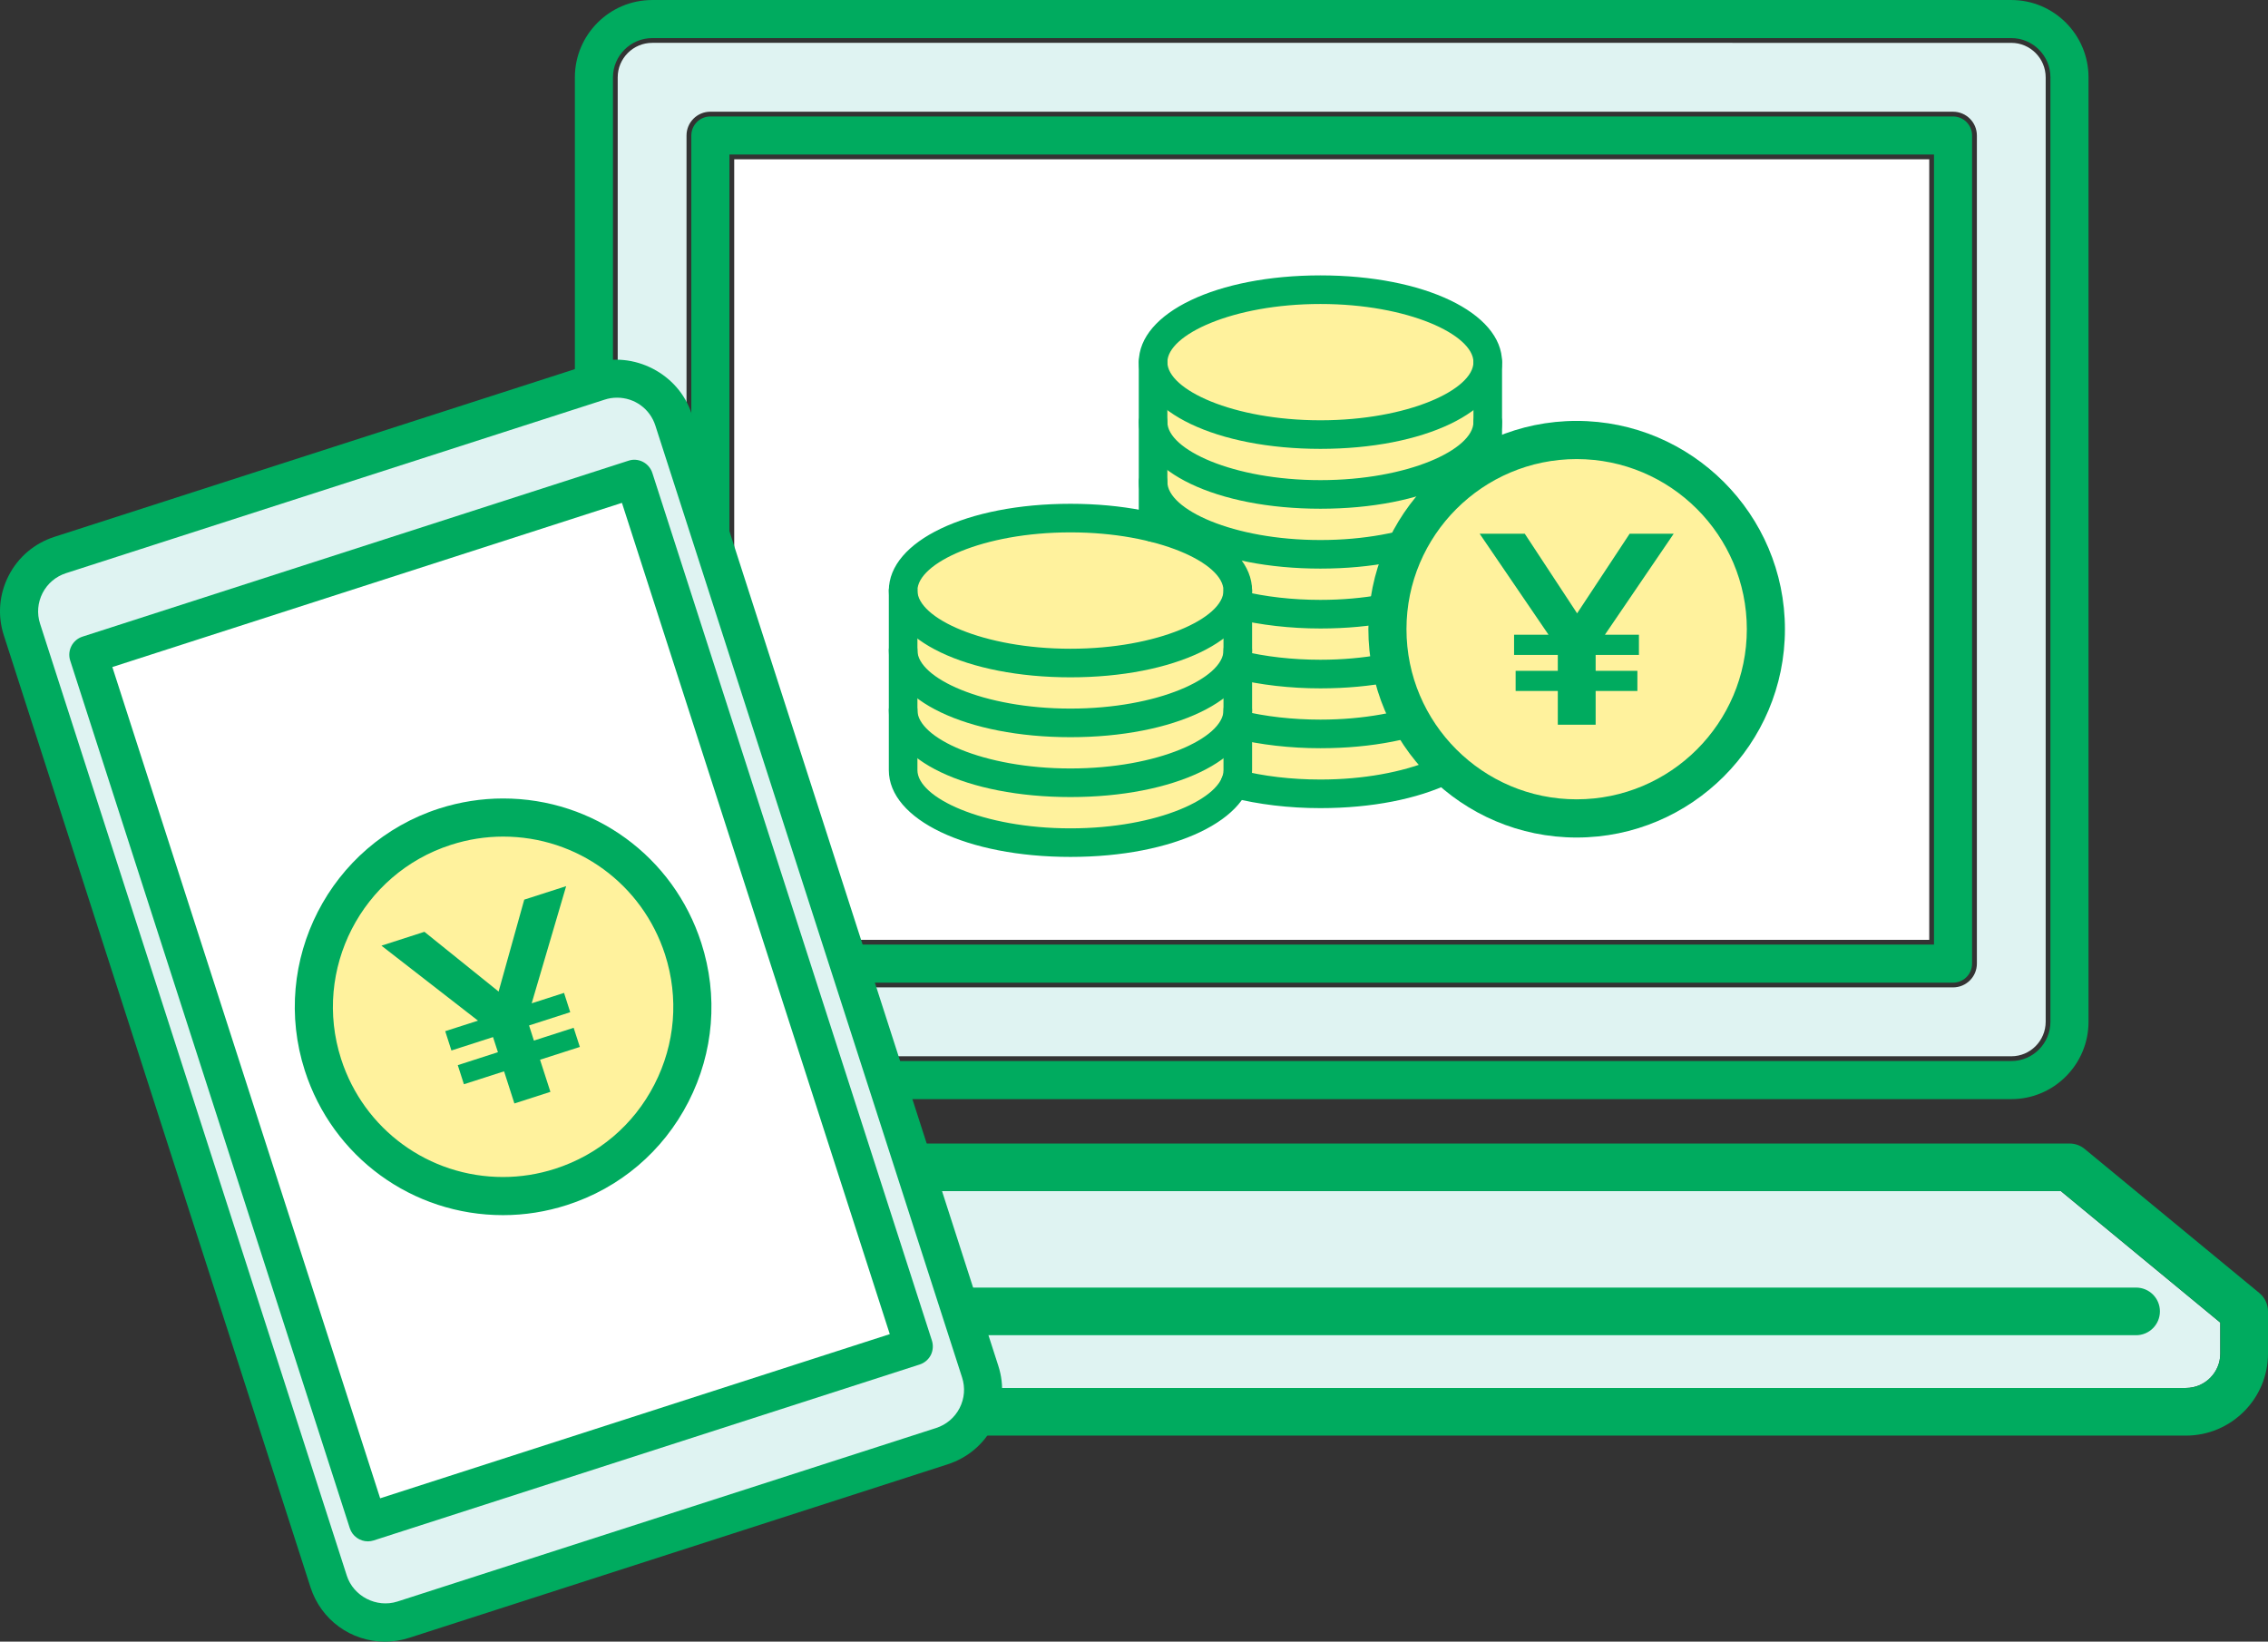
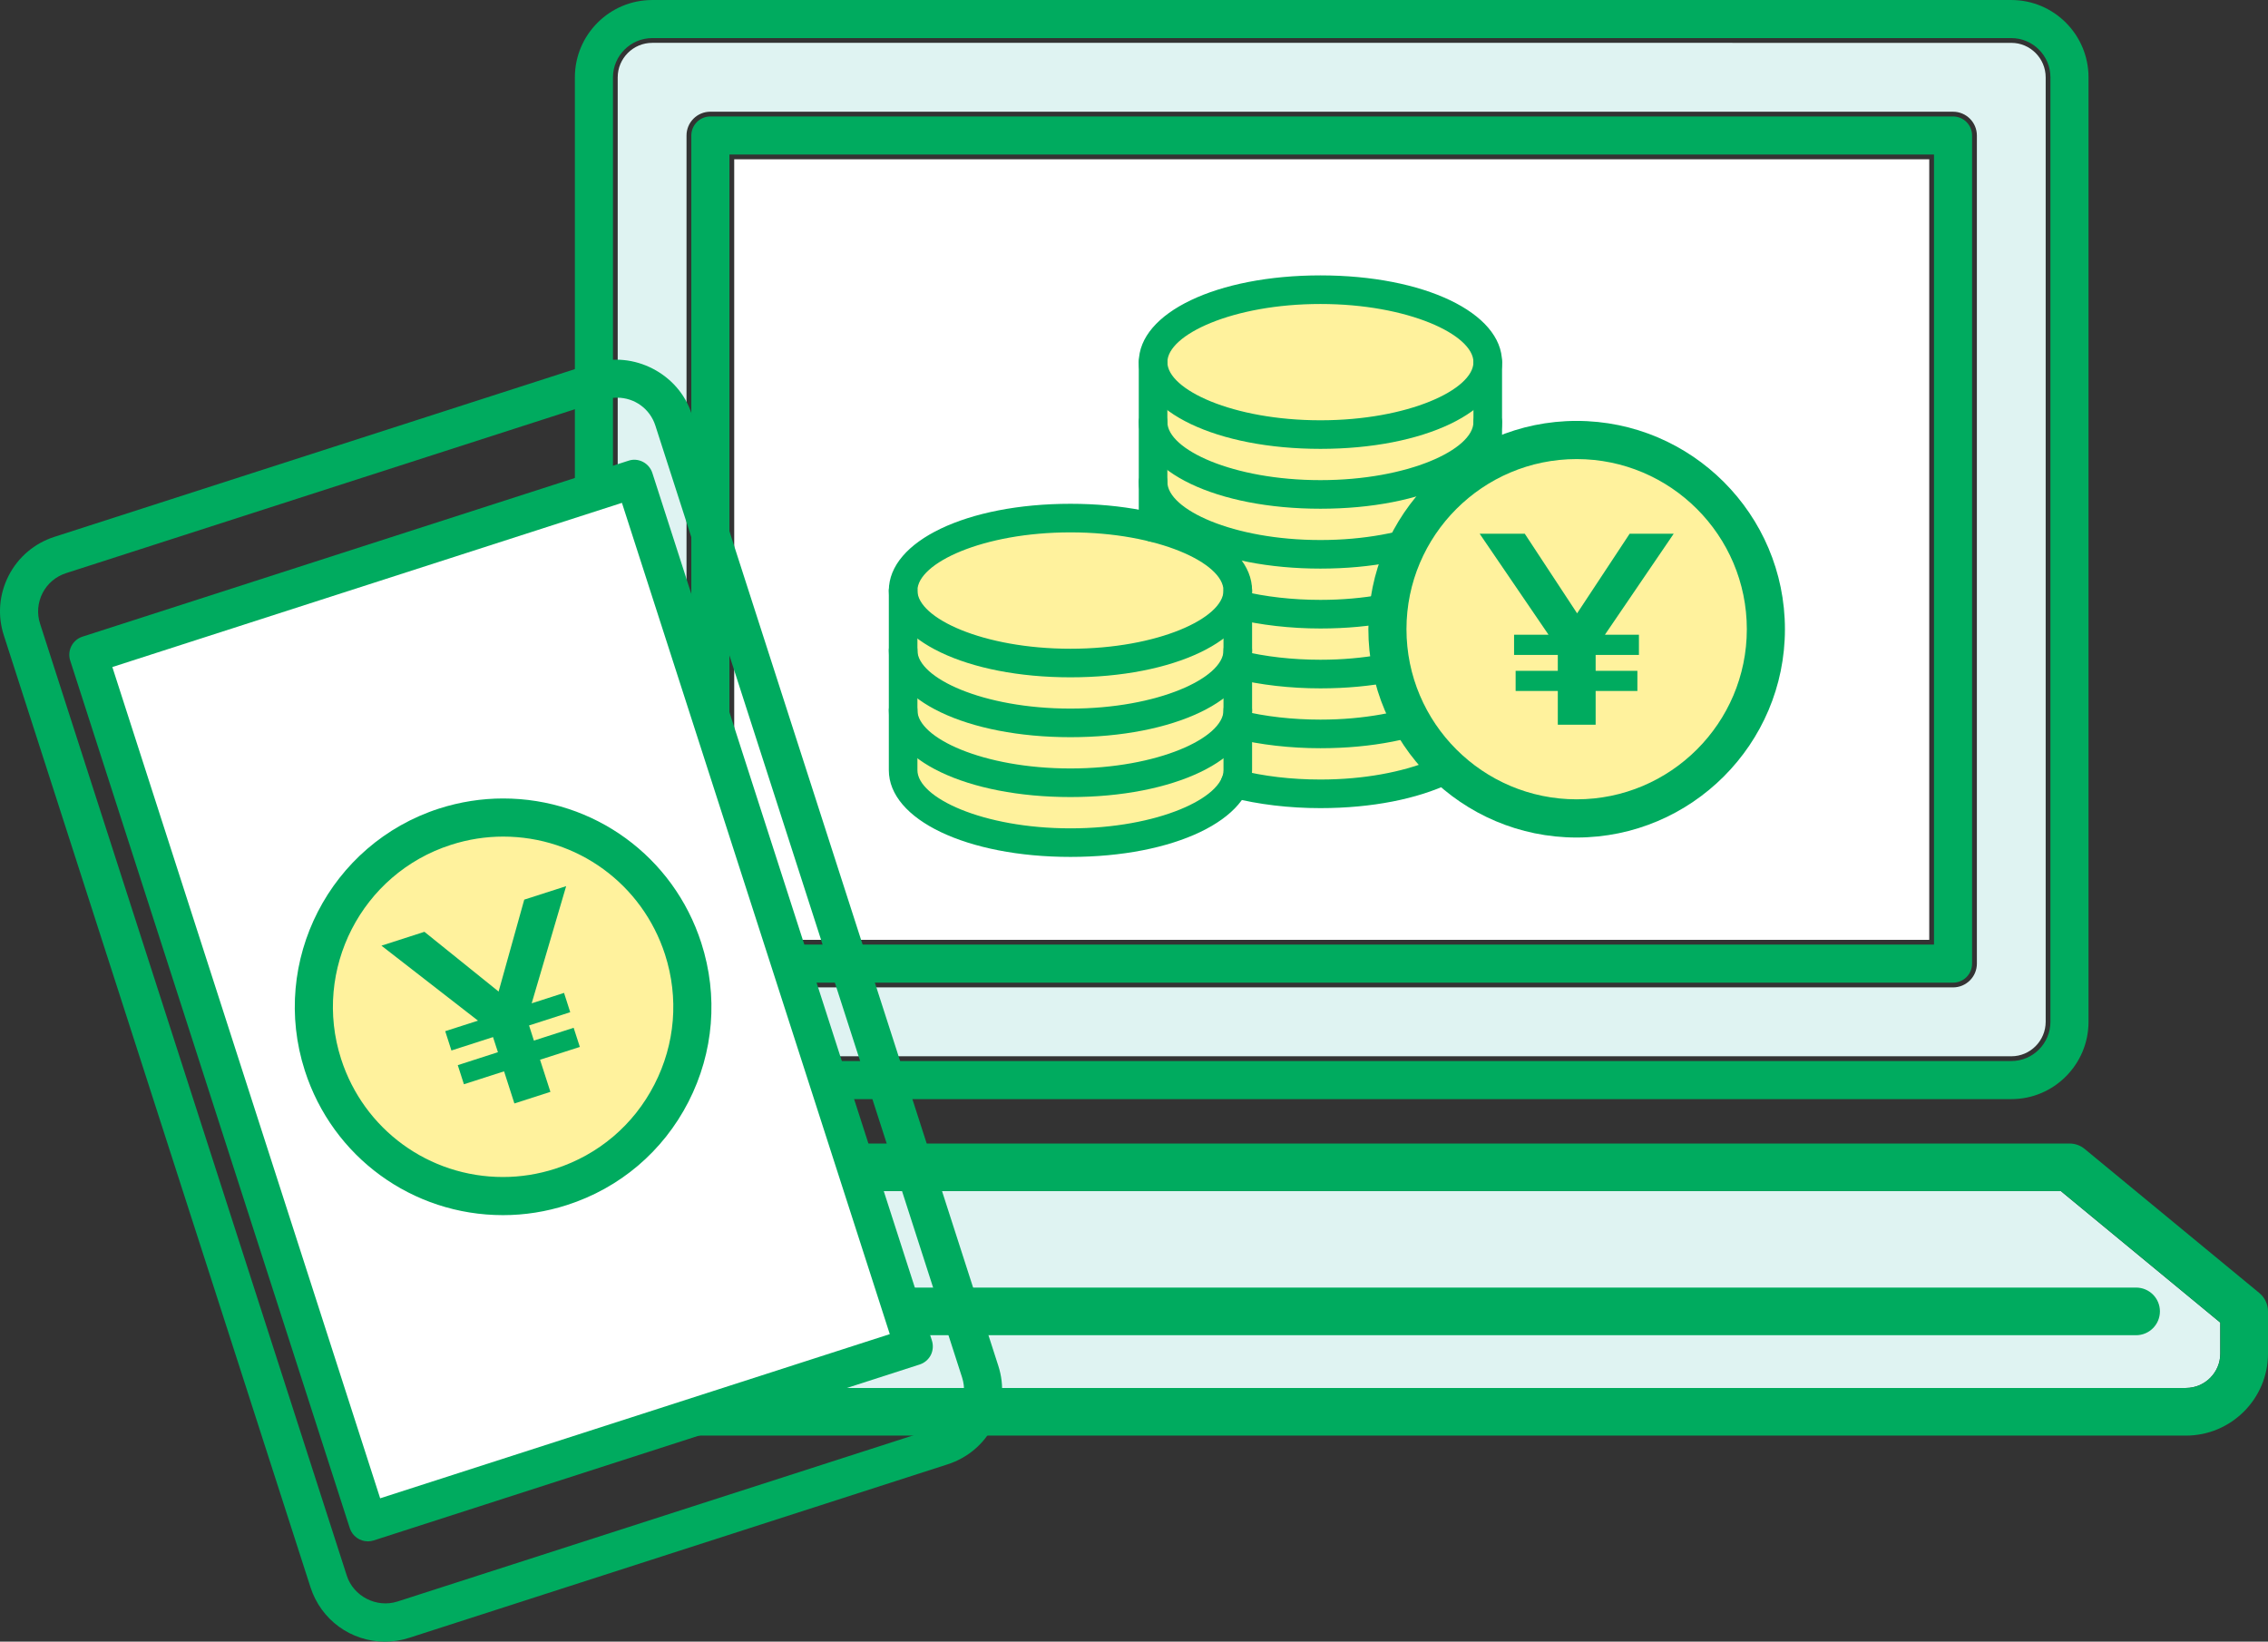
<svg xmlns="http://www.w3.org/2000/svg" version="1.1" id="レイヤー_1" x="0px" y="0px" width="138.15px" height="100px" viewBox="0 0 138.15 100" enable-background="new 0 0 138.15 100" xml:space="preserve">
  <rect x="0" y="0" width="138.15" height="100" fill="#333333" stroke="none" />
  <g>
    <rect x="44.723" y="9.703" fill="#FFFFFF" width="72.792" height="47.546" />
    <path fill="#DFF3F2" d="M37.626,4.714c0-1.16,0.943-2.104,2.104-2.104h65.793c-0.406,1.333-0.939,2.748-1.647,4.194H43.271   c-0.803,0-1.453,0.647-1.453,1.449v50.444c0,0.801,0.65,1.449,1.453,1.449h75.694c0.801,0,1.452-0.648,1.452-1.449V8.254   c0-0.802-0.651-1.449-1.452-1.449h-17.579c0.651-1.459,1.186-2.871,1.61-4.194h19.521c1.15,0,2.091,0.943,2.091,2.104v57.523   c0,1.16-0.94,2.104-2.091,2.104H39.73c-1.16,0-2.104-0.943-2.104-2.104V4.714z" />
    <path fill="#DFF3F2" d="M135.244,82.452c0,1.154-0.939,2.094-2.094,2.094H29.087c-1.154,0-2.094-0.939-2.094-2.094v-1.887   l9.705-8.008h88.836l9.709,8.008V82.452z" />
    <path fill="#00AB5F" d="M122.518,66.952H39.73c-2.6,0-4.713-2.113-4.713-4.715V4.714c0-2.601,2.113-4.713,4.713-4.713h82.788   c2.591,0,4.7,2.112,4.7,4.713v57.523C127.218,64.839,125.108,66.952,122.518,66.952z M39.73,2.321   c-1.316,0-2.393,1.075-2.393,2.393v57.523c0,1.318,1.076,2.395,2.393,2.395h82.788c1.311,0,2.38-1.076,2.38-2.395V4.714   c0-1.317-1.069-2.393-2.38-2.393H39.73z" />
    <path fill="#00AB5F" d="M118.965,59.858H43.271c-0.642,0-1.16-0.52-1.16-1.16V8.254c0-0.642,0.519-1.16,1.16-1.16h75.694   c0.641,0,1.16,0.519,1.16,1.16v50.444C120.125,59.339,119.605,59.858,118.965,59.858z M44.431,57.538h73.374V9.414H44.431V57.538z" />
    <path fill="#00AB5F" d="M133.15,87.448H29.087c-2.754,0-4.999-2.242-4.999-4.996V79.88c0-0.434,0.194-0.842,0.528-1.119   l10.64-8.775c0.261-0.217,0.588-0.33,0.925-0.33h89.876c0.337,0,0.663,0.113,0.925,0.33l10.639,8.775   c0.334,0.277,0.529,0.686,0.529,1.119v2.572C138.15,85.206,135.905,87.448,133.15,87.448z M26.994,80.565v1.887   c0,1.154,0.939,2.094,2.094,2.094H133.15c1.154,0,2.094-0.939,2.094-2.094v-1.887l-9.709-8.012H36.703L26.994,80.565z" />
    <path fill="#00AB5F" d="M130.113,81.333H25.541c-0.801,0-1.452-0.648-1.452-1.453c0-0.799,0.651-1.449,1.452-1.449h104.573   c0.803,0,1.453,0.65,1.453,1.449C131.566,80.685,130.916,81.333,130.113,81.333z" />
    <g>
      <g>
-         <path fill="#DFF3F2" d="M36.48,23.235L3.667,33.806c-1.898,0.613-2.943,2.648-2.33,4.547l18.683,57.98     c0.61,1.898,2.644,2.939,4.543,2.33l32.812-10.57c1.899-0.613,2.943-2.648,2.33-4.547L41.023,25.562     C40.413,23.667,38.378,22.626,36.48,23.235z" />
        <path fill="#00AB5F" d="M23.453,99.999L23.453,99.999c-2.078,0-3.901-1.33-4.539-3.311L0.234,38.704     c-0.393-1.21-0.289-2.502,0.293-3.637c0.581-1.135,1.572-1.972,2.785-2.365l32.812-10.573c2.458-0.792,5.216,0.629,6.005,3.081     l18.679,57.98c0.394,1.211,0.289,2.506-0.292,3.641s-1.572,1.971-2.786,2.365L24.918,99.769     C24.444,99.921,23.951,99.999,23.453,99.999z M37.589,24.224c-0.255,0-0.51,0.037-0.755,0.119L4.023,34.913     C3.4,35.114,2.89,35.545,2.592,36.126c-0.296,0.582-0.353,1.246-0.151,1.868l18.683,57.983c0.405,1.26,1.813,1.986,3.085,1.578     l32.812-10.57c0.622-0.201,1.132-0.633,1.431-1.213c0.299-0.586,0.352-1.246,0.15-1.869L39.919,25.921     C39.591,24.902,38.656,24.224,37.589,24.224z" />
      </g>
      <g>
        <rect x="13.054" y="33.19" transform="matrix(0.952 -0.307 0.307 0.952 -17.217 12.293)" fill="#FFFFFF" width="34.934" height="55.518" />
        <path fill="#00AB5F" d="M22.41,93.89c-0.49,0-0.947-0.314-1.104-0.805L4.277,40.239C4.08,39.63,4.416,38.976,5.026,38.78     l33.252-10.715c0.292-0.102,0.61-0.072,0.884,0.068c0.276,0.143,0.48,0.385,0.575,0.68l17.028,52.846     c0.094,0.293,0.069,0.609-0.069,0.887c-0.142,0.271-0.387,0.479-0.679,0.572L22.765,93.833     C22.648,93.87,22.526,93.89,22.41,93.89z M6.843,40.632l16.314,50.635l31.042-10L37.884,30.631L6.843,40.632z" />
      </g>
    </g>
    <g>
      <g>
        <path fill="#FFF29D" d="M55.011,35.973v10.941c0,2.437,4.564,4.411,10.193,4.411c5.627,0,10.192-1.975,10.192-4.411V35.973" />
        <ellipse fill="#FFF29D" cx="65.204" cy="35.973" rx="10.193" ry="4.411" />
        <path fill="#FFF29D" d="M55.011,43.267c0,2.438,4.564,4.412,10.193,4.412c5.627,0,10.192-1.975,10.192-4.412" />
        <path fill="#FFF29D" d="M55.011,39.62c0,2.437,4.564,4.41,10.193,4.41c5.627,0,10.192-1.974,10.192-4.41" />
        <path fill="#FFF29D" d="M75.221,47.735c1.525,0.396,3.305,0.622,5.209,0.622c5.629,0,10.193-1.978,10.193-4.415V22.06" />
        <line fill="#FFF29D" x1="70.237" y1="22.06" x2="70.237" y2="32.134" />
        <path fill="#FFF29D" d="M90.623,33.001c0,2.438-4.564,4.412-10.193,4.412c-1.829,0-3.549-0.211-5.033-0.576" />
        <path fill="#FFF29D" d="M75.396,44.132c1.484,0.367,3.204,0.578,5.033,0.578c5.629,0,10.193-1.978,10.193-4.414" />
-         <path fill="#FFF29D" d="M75.396,40.484c1.484,0.368,3.204,0.575,5.033,0.575c5.629,0,10.193-1.975,10.193-4.411" />
+         <path fill="#FFF29D" d="M75.396,40.484c5.629,0,10.193-1.975,10.193-4.411" />
        <path fill="#FFF29D" d="M90.623,22.06c0,2.434-4.564,4.412-10.193,4.412c-5.627,0-10.192-1.979-10.192-4.412     c0-2.439,4.565-4.414,10.192-4.414C86.059,17.646,90.623,19.62,90.623,22.06z" />
        <path fill="#FFF29D" d="M70.237,29.354c0,2.437,4.565,4.411,10.192,4.411c5.629,0,10.193-1.975,10.193-4.411" />
        <path fill="#FFF29D" d="M70.237,25.707c0,2.437,4.565,4.411,10.192,4.411c5.629,0,10.193-1.975,10.193-4.411" />
      </g>
      <rect x="70.237" y="22.06" fill="#FFF29D" width="15.598" height="25.619" />
      <g>
        <path fill="#00AB5F" d="M65.205,52.198c-6.308,0-11.064-2.271-11.064-5.284V35.973c0-0.481,0.39-0.871,0.871-0.871     c0.48,0,0.871,0.39,0.871,0.871v10.941c0,1.673,3.986,3.544,9.322,3.544c5.334,0,9.321-1.871,9.321-3.544V35.973     c0-0.481,0.391-0.871,0.871-0.871c0.481,0,0.871,0.39,0.871,0.871v10.941C76.268,49.927,71.511,52.198,65.205,52.198z" />
        <path fill="#00AB5F" d="M65.205,41.258c-6.308,0-11.064-2.273-11.064-5.285c0-3.013,4.757-5.285,11.064-5.285     c6.306,0,11.063,2.272,11.063,5.285C76.268,38.984,71.511,41.258,65.205,41.258z M65.205,32.429     c-5.336,0-9.322,1.871-9.322,3.544s3.986,3.544,9.322,3.544c5.334,0,9.321-1.871,9.321-3.544S70.539,32.429,65.205,32.429z" />
        <path fill="#00AB5F" d="M65.205,48.552c-6.308,0-11.064-2.273-11.064-5.285c0-0.48,0.39-0.871,0.871-0.871     c0.48,0,0.871,0.391,0.871,0.871c0,1.673,3.986,3.543,9.322,3.543c5.334,0,9.321-1.87,9.321-3.543     c0-0.48,0.391-0.871,0.871-0.871c0.481,0,0.871,0.391,0.871,0.871C76.268,46.278,71.511,48.552,65.205,48.552z" />
        <path fill="#00AB5F" d="M65.205,44.905c-6.308,0-11.064-2.273-11.064-5.285c0-0.481,0.39-0.871,0.871-0.871     c0.48,0,0.871,0.39,0.871,0.871c0,1.672,3.986,3.543,9.322,3.543c5.334,0,9.321-1.871,9.321-3.543     c0-0.481,0.391-0.871,0.871-0.871c0.481,0,0.871,0.39,0.871,0.871C76.268,42.632,71.511,44.905,65.205,44.905z" />
        <path fill="#00AB5F" d="M80.43,49.226c-1.908,0-3.785-0.221-5.426-0.648c-0.466-0.119-0.746-0.591-0.626-1.057     c0.12-0.469,0.601-0.748,1.06-0.629c1.503,0.391,3.229,0.592,4.992,0.592c5.336,0,9.322-1.867,9.322-3.541V22.06     c0-0.484,0.391-0.873,0.871-0.873c0.481,0,0.871,0.389,0.871,0.873v21.883C91.494,46.955,86.737,49.226,80.43,49.226z" />
        <path fill="#00AB5F" d="M70.237,33.008c-0.481,0-0.871-0.39-0.871-0.874V22.06c0-0.484,0.39-0.873,0.871-0.873     c0.481,0,0.87,0.389,0.87,0.873v10.074C71.107,32.618,70.719,33.008,70.237,33.008z" />
        <path fill="#00AB5F" d="M80.43,38.284c-1.836,0-3.646-0.208-5.24-0.598c-0.469-0.117-0.752-0.588-0.639-1.057     c0.116-0.465,0.592-0.752,1.053-0.635c1.463,0.357,3.129,0.547,4.826,0.547c5.336,0,9.322-1.868,9.322-3.541     c0-0.48,0.391-0.871,0.871-0.871c0.481,0,0.871,0.391,0.871,0.871C91.494,36.013,86.737,38.284,80.43,38.284z" />
        <path fill="#00AB5F" d="M80.43,45.577c-1.836,0-3.649-0.207-5.24-0.597c-0.469-0.12-0.755-0.591-0.639-1.057     s0.592-0.745,1.053-0.635c1.459,0.358,3.129,0.547,4.826,0.547c5.336,0,9.322-1.868,9.322-3.54c0-0.481,0.391-0.871,0.871-0.871     c0.481,0,0.871,0.39,0.871,0.871C91.494,43.308,86.737,45.577,80.43,45.577z" />
        <path fill="#00AB5F" d="M80.43,41.931c-1.842,0-3.652-0.207-5.24-0.598c-0.469-0.119-0.755-0.591-0.639-1.057     c0.116-0.465,0.592-0.754,1.053-0.635c1.457,0.358,3.123,0.547,4.826,0.547c5.336,0,9.322-1.867,9.322-3.54     c0-0.481,0.391-0.87,0.871-0.87c0.481,0,0.871,0.389,0.871,0.87C91.494,39.661,86.737,41.931,80.43,41.931z" />
        <path fill="#00AB5F" d="M80.43,27.342c-6.307,0-11.063-2.271-11.063-5.282s4.756-5.285,11.063-5.285     c6.308,0,11.064,2.273,11.064,5.285S86.737,27.342,80.43,27.342z M80.43,18.517c-5.335,0-9.322,1.871-9.322,3.543     c0,1.673,3.987,3.541,9.322,3.541c5.336,0,9.322-1.868,9.322-3.541C89.752,20.388,85.766,18.517,80.43,18.517z" />
        <path fill="#00AB5F" d="M80.43,34.636c-6.307,0-11.063-2.27-11.063-5.281c0-0.484,0.39-0.875,0.871-0.875     c0.481,0,0.87,0.391,0.87,0.875c0,1.672,3.987,3.54,9.322,3.54c5.336,0,9.322-1.868,9.322-3.54c0-0.484,0.391-0.875,0.871-0.875     c0.481,0,0.871,0.391,0.871,0.875C91.494,32.366,86.737,34.636,80.43,34.636z" />
        <path fill="#00AB5F" d="M80.43,30.989c-6.307,0-11.063-2.27-11.063-5.282c0-0.484,0.39-0.874,0.871-0.874     c0.481,0,0.87,0.39,0.87,0.874c0,1.673,3.987,3.54,9.322,3.54c5.336,0,9.322-1.867,9.322-3.54c0-0.484,0.391-0.874,0.871-0.874     c0.481,0,0.871,0.39,0.871,0.874C91.494,28.72,86.737,30.989,80.43,30.989z" />
      </g>
    </g>
    <g>
      <g>
        <path fill="#FFF29D" d="M107.564,38.327c0,6.364-5.16,11.527-11.527,11.527c-6.363,0-11.525-5.163-11.525-11.527     c0-6.363,5.162-11.525,11.525-11.525C102.404,26.802,107.564,31.964,107.564,38.327z" />
        <path fill="#00AB5F" d="M96.037,51.017c-6.995,0-12.686-5.693-12.686-12.689c0-6.995,5.69-12.689,12.686-12.689     c6.996,0,12.688,5.694,12.688,12.689C108.725,45.323,103.033,51.017,96.037,51.017z M96.037,27.964     c-5.715,0-10.365,4.647-10.365,10.363c0,5.717,4.65,10.363,10.365,10.363c5.717,0,10.367-4.646,10.367-10.363     C106.404,32.611,101.754,27.964,96.037,27.964z" />
      </g>
      <g>
        <path fill="#00AB5F" d="M97.195,39.894v0.969h2.543v1.226h-2.543v2.056h-2.305v-2.056h-2.569v-1.226h2.569v-0.969h-2.664v-1.232     h2.098l-4.194-6.15h2.748l3.188,4.848l3.2-4.848h2.683l-4.188,6.15h2.071v1.232H97.195z" />
      </g>
    </g>
    <g>
      <g>
        <path fill="#FFF29D" d="M41.614,57.792c1.952,6.059-1.378,12.555-7.437,14.504c-6.059,1.955-12.554-1.377-14.506-7.432     c-1.949-6.062,1.377-12.555,7.438-14.508C33.168,48.404,39.662,51.733,41.614,57.792z" />
        <path fill="#00AB5F" d="M30.64,74.019c-5.527,0-10.378-3.539-12.072-8.803c-2.145-6.66,1.527-13.822,8.187-15.967     c1.265-0.404,2.575-0.611,3.893-0.611c5.524,0,10.376,3.537,12.07,8.799c1.04,3.227,0.761,6.662-0.782,9.678     c-1.547,3.02-4.176,5.252-7.402,6.289C33.269,73.812,31.958,74.019,30.64,74.019z M30.647,50.96c-1.075,0-2.147,0.17-3.182,0.504     c-5.439,1.748-8.438,7.602-6.688,13.041c1.384,4.301,5.349,7.191,9.862,7.191c1.076,0,2.148-0.17,3.183-0.504     c2.635-0.85,4.782-2.672,6.043-5.137c1.264-2.463,1.493-5.273,0.645-7.908C39.124,53.847,35.159,50.96,30.647,50.96z" />
      </g>
      <g>
        <path fill="#00AB5F" d="M32.226,62.464l0.295,0.922l2.421-0.779l0.378,1.166l-2.425,0.779l0.632,1.957l-2.194,0.707l-0.629-1.957     l-2.446,0.787l-0.374-1.164l2.446-0.789l-0.299-0.92l-2.534,0.816l-0.378-1.176l1.997-0.641l-5.882-4.568l2.618-0.844     l4.519,3.639l1.562-5.598l2.553-0.822l-2.1,7.137l1.971-0.635l0.377,1.176L32.226,62.464z" />
      </g>
    </g>
  </g>
</svg>